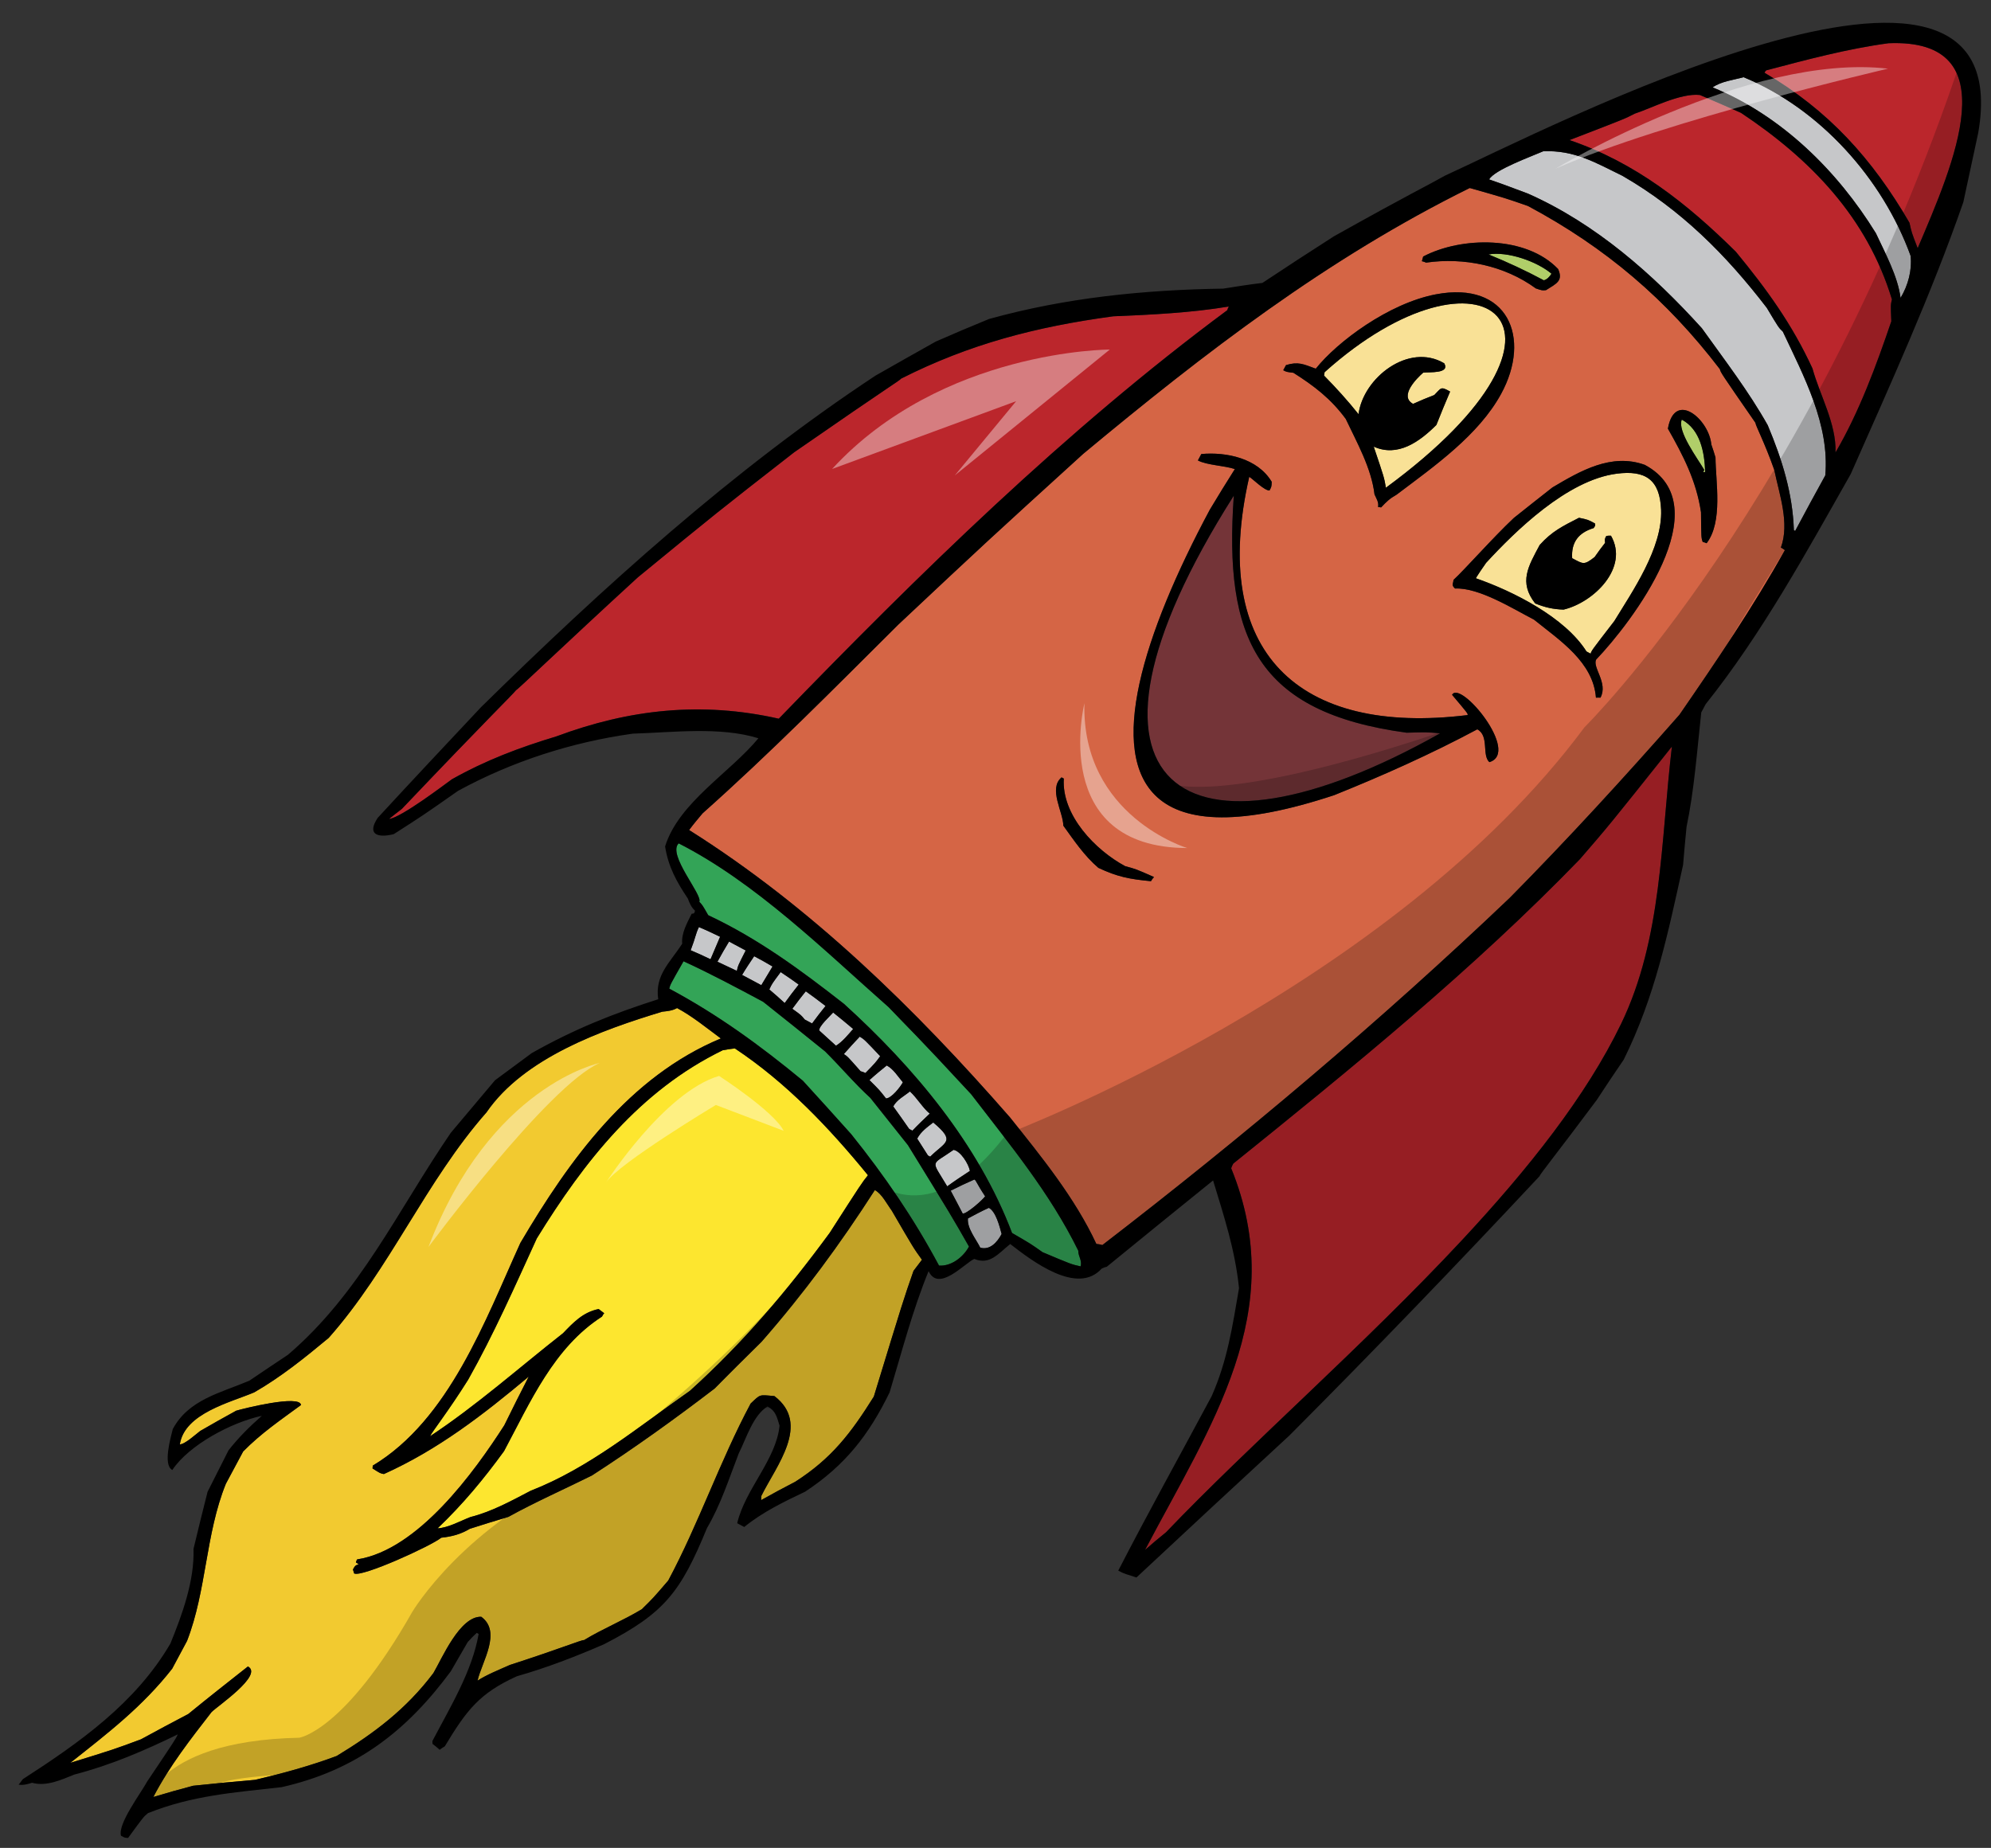
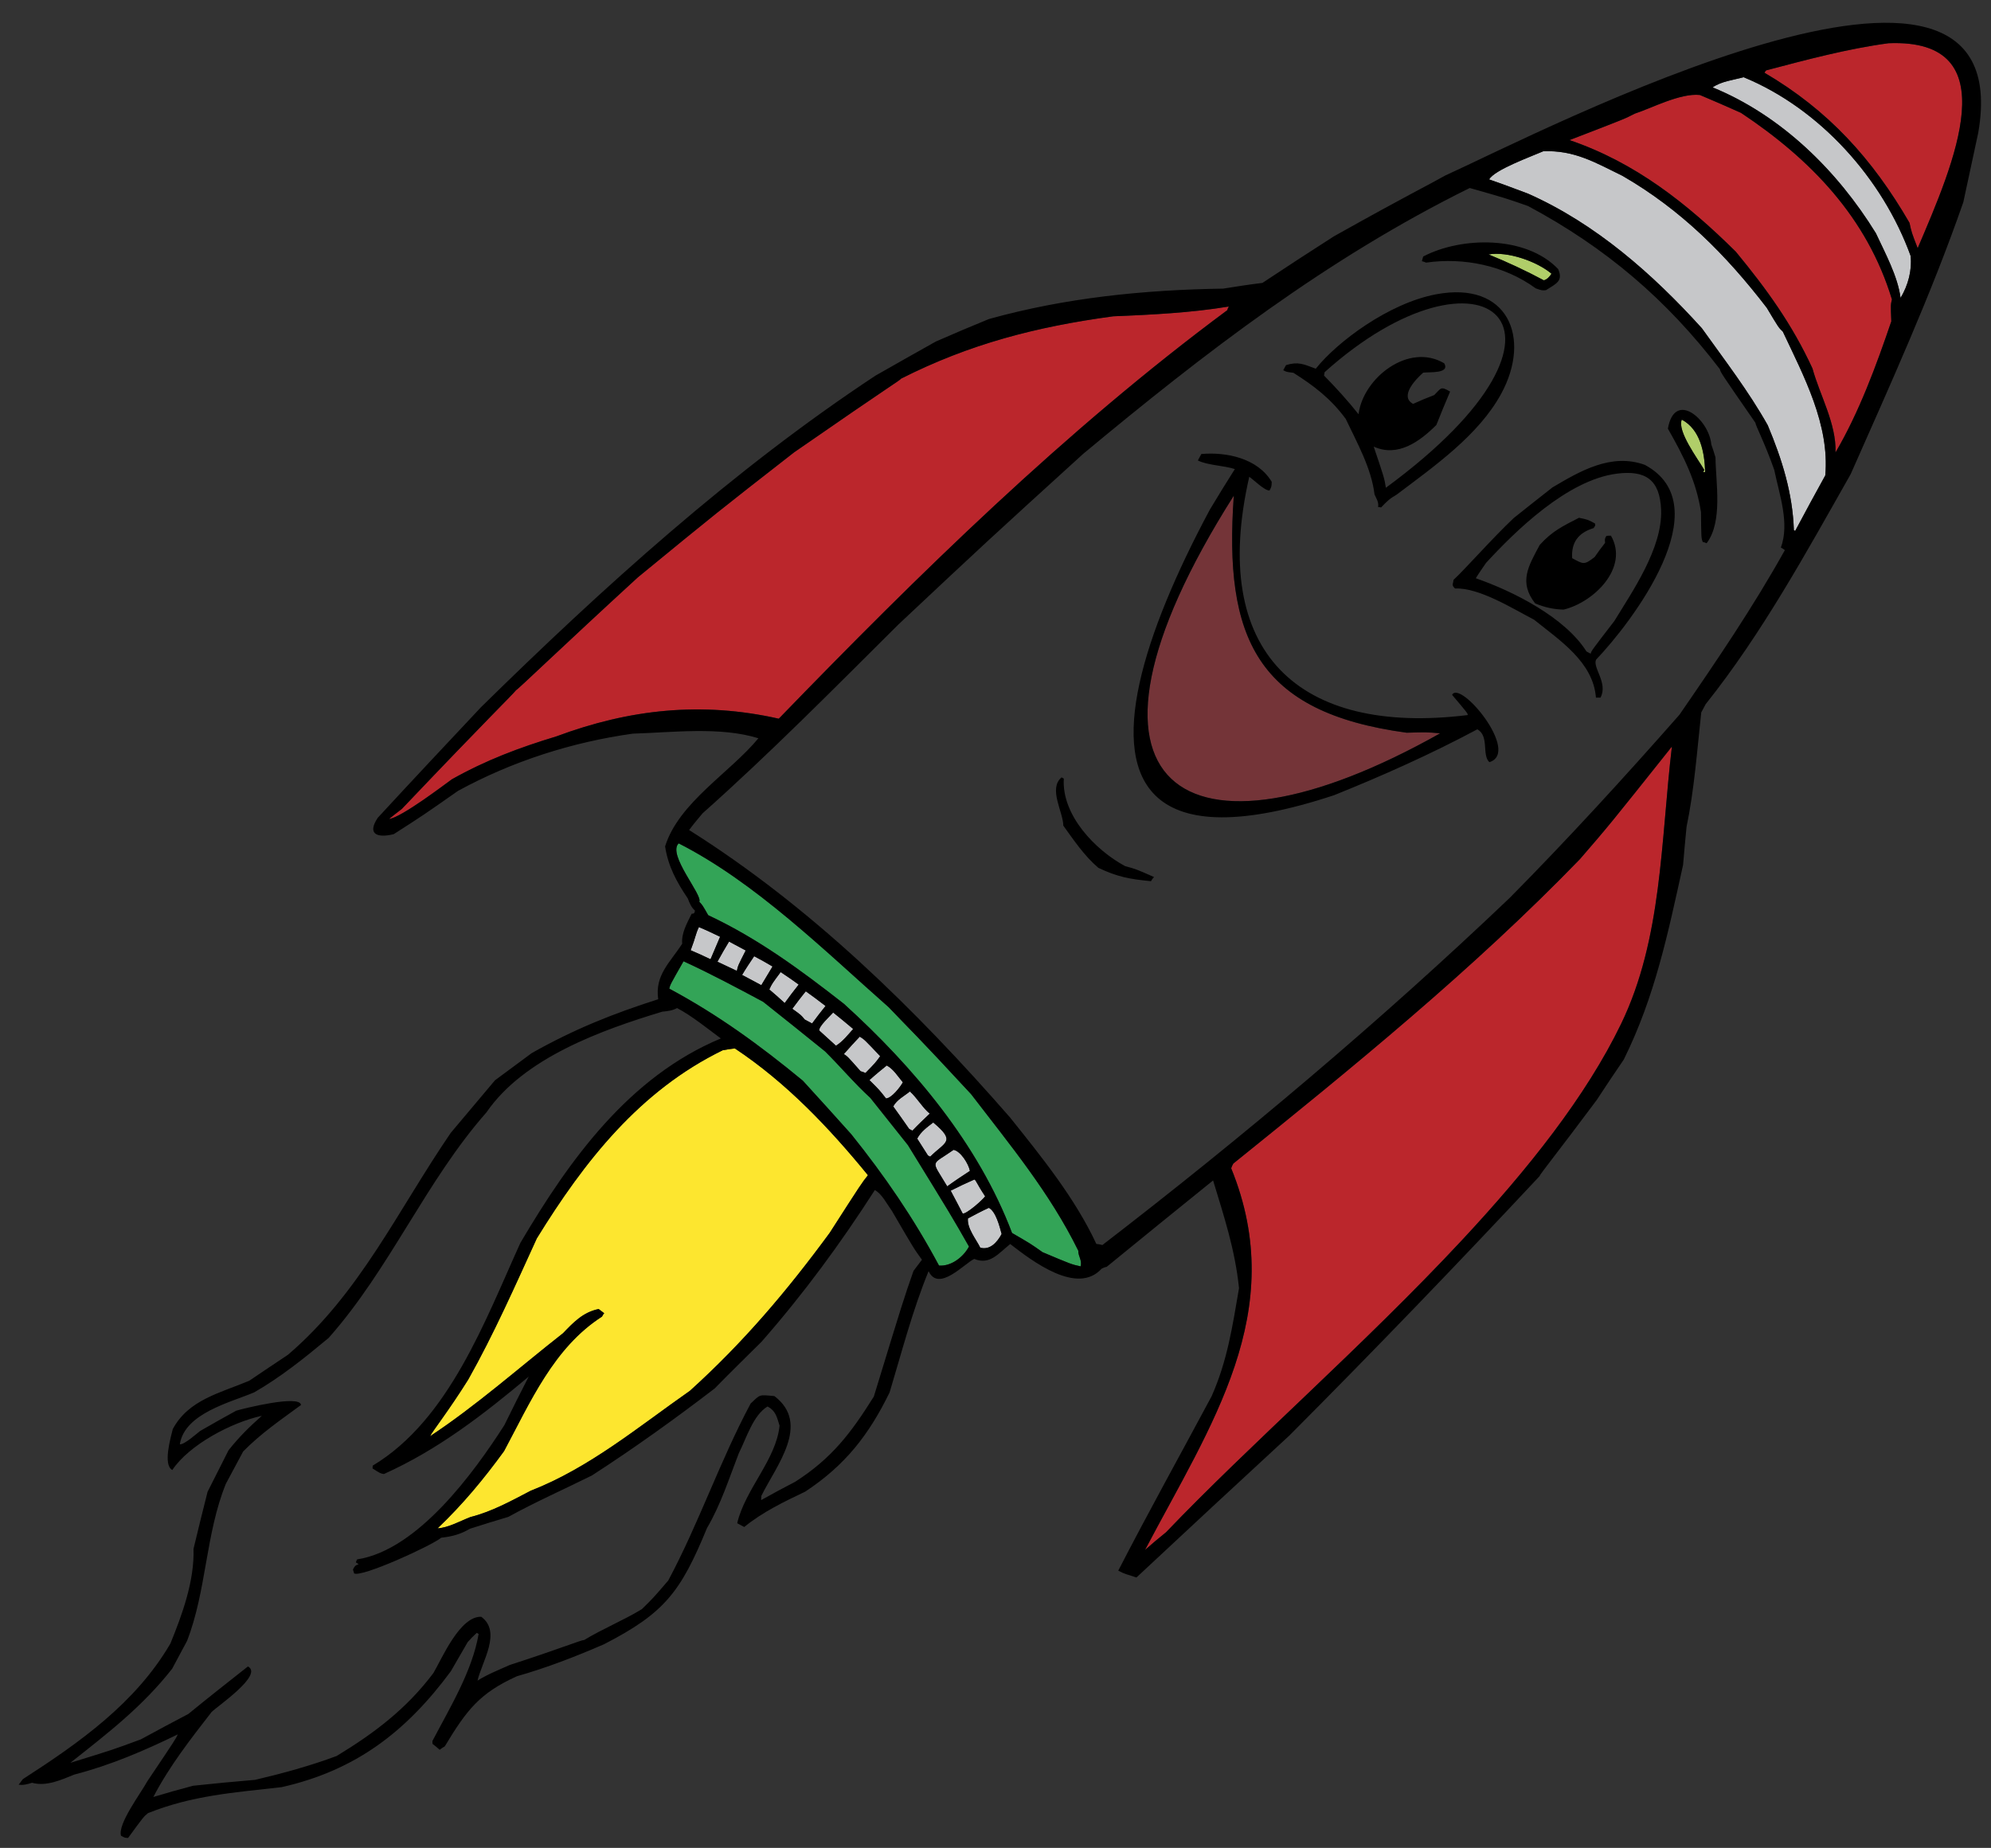
<svg xmlns="http://www.w3.org/2000/svg" version="1.1" id="Layer_1" x="0px" y="0px" width="200px" height="185.667px" viewBox="0 0 200 185.667" style="enable-background:new 0 0 200 185.667;" xml:space="preserve">
  <rect x="0" y="0" width="200" height="185.667" fill="#333333" stroke="none" />
-   <path id="color9" style="fill:#F2CA30;" d="M91.766,127.689c-1.009,2.892-1.009,2.892-3.988,12.634  c-2.307,3.69-4.237,6.215-7.893,8.559c-1.141,0.59-2.3,1.211-3.428,1.848c0.005-0.163,0.011-0.324,0.028-0.439  c1.505-3.042,4.981-7.221,1.307-10.016c-1.577-0.143-1.381-0.201-2.387,0.748c-3.081,5.759-5.198,12.029-8.278,17.784  c-1.533,1.786-1.533,1.786-2.656,2.881c-1.845,1.125-3.955,1.979-5.798,3.103c-0.276-0.023-2.161,0.786-7.462,2.501  c-1.09,0.491-2.294,0.964-3.242,1.576c0.444-1.915,2.454-4.893,0.375-6.419c-2.153-0.076-3.954,4.212-4.808,5.658  c-2.71,3.596-5.911,6.02-9.713,8.328c-2.684,1.001-5.4,1.743-8.191,2.399c-2.077,0.172-4.171,0.374-6.234,0.594  c-1.348,0.354-2.662,0.727-3.994,1.129c1.618-3.104,3.718-5.788,5.85-8.535c0.622-0.618,5.227-3.737,3.651-4.581  c-2.003,1.576-4.002,3.15-5.99,4.777c-1.605,0.836-3.179,1.689-4.754,2.544c-2.736,1.017-2.736,1.017-7.099,2.364  c3.806-3.01,7.239-5.641,10.233-9.458l1.497-2.795c1.966-5.067,1.846-10.718,3.896-15.784l1.739-3.248  c1.812-1.844,3.758-3.159,5.81-4.668c-0.085-1.081-5.869,0.375-6.511,0.57c-1.228,0.666-2.421,1.351-3.615,2.036  c-0.417,0.314-1.554,1.359-2.045,1.345c0.48-3.134,5.109-4.214,7.473-5.225c2.684-1.541,5.088-3.481,7.478-5.469  c6.164-6.961,9.737-15.721,15.854-22.664c3.758-5.479,11.587-8.277,17.659-10.116c0.523-0.05,1.045-0.102,1.479-0.366  c1.544,0.826,2.981,2.007,4.402,3.058c-9.21,3.839-15.203,12.173-20.133,20.539c-3.511,7.718-7.15,17.767-14.835,22.383  c-0.003,0.082-0.003,0.163-0.023,0.276c0.77,0.496,0.77,0.496,1.144,0.569c5.452-2.458,9.971-5.955,14.549-9.792  c-0.828,1.623-1.657,3.25-2.453,4.892c-2.985,4.648-8.655,12.534-14.783,13.475c-0.053,0.097-0.104,0.194-0.123,0.307  c0.096,0.052,0.192,0.104,0.273,0.188c-0.347,0.104-0.381,0.169-0.57,0.521c0.03,0.1,0.074,0.248,0.121,0.395  c0.771,0.412,7.778-2.786,8.747-3.591c1.096-0.117,1.967-0.355,2.881-0.899c1.302-0.42,2.584-0.81,3.867-1.197  c2.7-1.492,5.625-2.781,8.39-4.156c4.236-2.738,8.331-5.677,12.334-8.745c1.543-1.574,3.121-3.128,4.697-4.684  c4.246-4.844,7.91-9.832,11.39-15.249c0.706,0.378,1.2,1.387,1.702,2.071c2.197,3.78,2.197,3.78,3.03,4.93  C92.342,126.922,92.053,127.306,91.766,127.689z" />
  <path id="color8" style="fill:#FDE62F;" d="M43.956,153.561c2.531-2.409,4.642-4.959,6.678-7.76c2.633-4.92,4.988-10.4,9.838-13.514  c0.068-0.129,0.138-0.258,0.222-0.337c-0.207-0.15-0.383-0.288-0.559-0.423c-1.575,0.316-2.552,1.364-3.577,2.428  c-4.419,3.467-8.688,7.266-13.356,10.351c0.21-0.467,1.83-2.496,3.829-5.687c2.577-4.576,4.7-9.397,6.889-14.184  c4.769-7.748,10.348-14.854,18.687-18.914c0.411-0.07,0.819-0.141,1.212-0.178c5.158,3.423,9.471,7.965,13.369,12.739  c-0.625,0.78-0.625,0.78-3.848,5.798c-4.274,5.821-8.66,11.003-14.034,15.862c-5.157,3.608-10.103,7.747-16.008,10.048  c-1.954,1.02-3.892,2.095-6.044,2.638C46.264,152.81,45.018,153.509,43.956,153.561z" />
  <path id="color7" style="fill:#33A457;" d="M91.202,115.061c4.403,7.154,4.403,7.154,6.131,10.188  c-0.586,1.094-1.819,2.006-3.007,1.909c-2.543-4.755-5.446-8.996-8.82-13.202c-1.628-1.825-3.244-3.6-4.859-5.374  c-4.275-3.529-8.529-6.631-13.418-9.247c0.094-0.405,0.094-0.405,1.433-2.751c2.69,1.23,5.359,2.659,7.996,4.07  c2.059,1.642,4.151,3.298,6.226,4.989c1.54,1.526,2.979,3.245,4.537,4.661C88.681,111.89,89.941,113.476,91.202,115.061z   M108.318,125.669c-2.871-5.838-6.85-10.616-10.772-15.734c-5.606-6.063-6.103-6.452-8.274-8.732  c-6.434-5.675-13.357-12.526-21.095-16.462c-1.174,1.113,2.432,5.192,2.071,5.867c0.318,0.337,0.318,0.337,0.895,1.348  c5.025,2.359,9.294,5.513,13.638,8.912c7.017,6.363,13.51,14.098,16.884,23.02c1.862,1.08,1.862,1.08,3.064,1.929  c2.901,1.224,2.901,1.224,3.827,1.427C108.718,126.626,108.304,126.24,108.318,125.669z" />
-   <path id="color6" style="fill:#D56545;" d="M168.703,71.82c3.707-5.38,7.417-10.841,10.593-16.544  c-0.145-0.12-0.27-0.188-0.401-0.258c0.901-2.454-0.158-5.337-0.665-7.802c-0.966-2.75-1.897-4.49-1.892-4.734  c-3.496-5.057-3.496-5.057-3.569-5.385c-5.354-7.003-11.46-12.214-19.273-16.396c-2.23-0.781-2.23-0.781-5.856-1.811  c-14.344,7.091-26.598,16.541-38.826,26.709c-9.676,8.803-9.676,8.803-18.573,17.156c-6.46,6.428-12.873,12.926-19.665,18.968  c-0.457,0.543-0.914,1.085-1.352,1.676c12.251,7.718,22.751,18.011,32.239,28.88c3.17,3.971,6.516,8.078,8.669,12.707  c0.197,0.021,0.392,0.046,0.602,0.115c14.141-10.883,28.008-22.572,40.932-34.893C157.521,84.285,163.21,78.062,168.703,71.82z   M156.519,27.034c0.522,1.189-0.155,1.449-1.22,2.12c-0.391,0.038-0.391,0.038-1.021-0.174c-3.152-2.309-7.257-3.14-11.023-2.592  c-0.13-0.069-0.274-0.105-0.422-0.143c0.056-0.178,0.091-0.324,0.127-0.469C146.819,23.746,153.315,23.663,156.519,27.034z   M129.181,36.684c1.233-0.374,1.75-0.098,2.991,0.36c2.166-2.714,7.322-6.566,12.061-7.47c7.256-1.383,9.629,4.364,6.561,9.994  c-2.267,4.157-6.689,7.257-10.506,10.135c-0.711,0.405-0.98,0.674-1.552,1.279c-0.112-0.02-0.226-0.038-0.307-0.041  c0.094-0.487-0.174-0.838-0.357-1.268c-0.317-2.651-1.766-5.205-2.891-7.586c-1.51-2.048-3.188-3.319-5.256-4.632  c-0.698-0.084-0.698-0.084-1.021-0.258L129.181,36.684L129.181,36.684z M115.617,88.539c-2.166-0.208-3.367-0.437-5.283-1.34  c-1.418-1.214-2.454-2.76-3.521-4.241c-0.012-1.372-1.528-3.714-0.177-4.851l0.226,0.121c-0.232,3.681,3.178,7.201,6.168,8.802  c1.084,0.292,1.084,0.292,2.892,1.091C115.819,88.235,115.703,88.377,115.617,88.539z M149.61,76.576  c-0.78-0.709,0.01-2.643-1.213-3.297c-4.638,2.481-9.528,4.664-14.38,6.616c-9.318,3.082-14.905,2.78-17.758,0.216  c-5.082-4.571-1.459-16.328,5.273-28.905c0.82-1.38,1.675-2.746,2.51-4.076c-1.051-0.355-2.812-0.387-3.711-0.869l0.343-0.643  c2.519-0.224,5.651,0.418,7.071,2.791c-0.015,0.488-0.015,0.488-0.221,0.875c-0.509,0.018-1.635-1.123-2.035-1.378  c-4.035,17.652,4.953,26.027,21.933,23.942c0.039-0.144,0.039-0.144-1.558-2.034C146.691,68.27,152.77,75.62,149.61,76.576z   M160.315,70.101c-0.276-3.582-3.625-5.747-6.225-7.841c-2.111-1.088-5.51-3.238-7.929-3.126c-0.38-0.369-0.199-0.397-0.154-0.868  c1.139-1.046,3.986-4.278,6.064-6.226c1.301-1.042,2.587-2.05,3.87-3.06c2.787-1.653,5.923-3.489,9.282-2.271  c7.679,4.109-1.369,15.886-4.883,19.56c-0.413,0.772,1.224,2.351,0.431,3.831C160.611,70.093,160.447,70.088,160.315,70.101z   M167.544,43.069c0.68-3.897,4.14-0.93,4.362,1.59c0.152,0.412,0.285,0.856,0.419,1.301c0.015,2.448,0.769,6.45-0.892,8.624  c-0.128-0.069-0.272-0.106-0.388-0.126c-0.151-0.411-0.151-0.411-0.176-2.99C170.399,48.321,169.099,45.805,167.544,43.069z" />
  <path id="color5" style="fill:#743438;" d="M141.307,73.62c1.977-0.06,1.977-0.06,3.358,0.06  c-25.727,14.489-39.423,5.61-20.727-23.875C122.927,64.1,126.219,71.581,141.307,73.62z" />
-   <path id="color4" style="fill:#F9E196;" d="M166.862,51.23c-0.118-3.036-1.562-4.008-4.45-3.638  c-4.998,0.639-10.227,5.807-13.127,8.956c-0.357,0.51-0.713,1.022-1.037,1.552c3.765,1.311,8.945,3.919,11.119,7.358l0.418,0.224  c0.071-0.292,0.071-0.292,2.376-3.279C163.952,59.465,167.01,55.074,166.862,51.23z M157.068,61.25  c-1.06-0.029-1.902-0.231-2.854-0.618c-1.673-2.136-0.699-3.724,0.454-5.879c1.23-1.369,2.288-1.877,3.945-2.728  c0.891,0.186,0.891,0.186,1.6,0.566c0.058,0.198,0.058,0.198-0.131,0.47c-1.53,0.463-2.259,1.438-2.155,3.024  c1.125,0.602,1.189,0.719,2.257-0.116c0.338-0.482,0.679-0.961,1.05-1.424c-0.038-0.393-0.038-0.393,0.117-0.683  c0.146-0.044,0.311-0.04,0.475-0.036C163.663,57.043,160.107,60.518,157.068,61.25z M132.999,37.736  c0.023-0.111,0.04-0.227,0.061-0.34c15.765-14.15,28.383-4.713,6.155,11.61c-0.166-1.001-0.166-1.001-1.223-4.131  c2.436,1.095,4.616-0.509,6.294-2.175c0.438-1.13,0.911-2.243,1.38-3.356c-0.977-0.565-0.885-0.351-1.591,0.347  c-0.723,0.275-1.417,0.566-2.127,0.889c-1.448-0.775,0.398-2.599,1.017-3.137c0.62-0.083,2.705,0.124,2.113-0.938  c-3.579-2.123-8.151,1.471-8.61,5.113C135.379,40.25,134.209,38.961,132.999,37.736z" />
  <path id="color3" style="fill:#B0CE69;" d="M171.288,47.43c-0.078-0.001-0.161-0.003-0.211,0.011l0.12-0.225  c-0.671-1.146-2.746-3.91-2.258-5.055C170.805,43.161,171.23,45.456,171.288,47.43z M155.852,27.502  c-1.45-1.23-4.407-2.276-6.326-1.938c1.901,0.771,3.755,1.637,5.558,2.602C155.428,28.063,155.65,27.808,155.852,27.502z" />
  <path id="color2" style="fill:#C6C7C9;" d="M83.976,105.071c-0.557-0.507-1.116-1.012-1.672-1.519  c-0.119-0.394,1.152-1.533,1.388-1.819c0.67,0.523,1.324,1.082,2.01,1.654C85.182,103.975,84.656,104.648,83.976,105.071z   M90.692,108.747c-0.505-0.602-0.941-1.33-1.619-1.692c-0.582,0.474-1.165,0.947-1.736,1.471c1,0.99,1,0.99,1.663,1.84  C89.538,110.363,90.434,109.229,90.692,108.747z M88.416,106.123c-1.584-1.676-1.584-1.676-2.051-1.965  c-0.555,0.57-1.075,1.161-1.6,1.751c0.371,0.238,0.371,0.238,1.683,1.726c0.146,0.038,0.324,0.091,0.485,0.177  C87.94,106.779,87.94,106.779,88.416,106.123z M82.926,101.075c-0.67-0.523-1.326-1-1.982-1.475  c-0.472,0.571-0.914,1.165-1.354,1.757c0.894,0.645,0.894,0.645,1.243,1.077l0.74,0.396  C82.014,102.241,82.455,101.649,82.926,101.075z M73.235,94.605c-0.393,0.658-0.786,1.315-1.166,2.025  c0.628,0.295,1.288,0.604,1.948,0.918c0.112-0.519,0.112-0.519,0.889-2.048L73.235,94.605z M93.396,111.891  c-0.67-0.524-1.294-1.603-1.994-2.227c-0.583,0.475-1.312,0.828-1.674,1.504c0.519,0.731,1.067,1.48,1.602,2.264l0.323,0.172  C92.224,113.002,92.811,112.446,93.396,111.891z M71.374,96.382c0.331-0.776,0.647-1.519,0.962-2.261  c-0.726-0.346-1.417-0.676-2.128-0.973c-0.363,0.758-0.302,0.955-0.83,2.327C70.054,95.756,70.714,96.068,71.374,96.382z   M80.231,98.928c-0.592-0.441-1.202-0.85-1.81-1.257c-0.881,1.183-0.881,1.183-1.142,1.748c0.509,0.435,1.019,0.873,1.544,1.363  C79.282,100.159,79.742,99.533,80.231,98.928z M75.757,96.078c-0.41,0.609-0.819,1.219-1.213,1.878l1.929,1.032  c0.377-0.627,0.753-1.253,1.129-1.878C76.978,96.732,76.368,96.405,75.757,96.078z M98.958,120.203  c-0.894-1.345-0.888-1.589-1.08-1.692c-0.809,0.353-1.587,0.723-2.38,1.126c0.387,0.743,0.806,1.507,1.208,2.301  C97.1,121.979,98.653,120.62,98.958,120.203z M188.438,23.434c0.921,1.982,2.196,4.319,2.479,6.498  c0.77-1.285,1.154-2.775,1.012-4.215c-2.802-7.747-9.115-14.809-16.779-17.959c-1.02,0.281-2.246,0.411-3.112,1.023  C178.926,11.599,184.565,17.14,188.438,23.434z M170.956,32.981c2.295,3.213,4.688,6.314,6.617,9.746  c1.454,3.467,2.502,6.841,2.626,10.548l0.129,0.069c0.998-1.863,1.996-3.73,3.025-5.578c0.451-5.096-2.154-9.965-4.266-14.446  c-0.412-0.387-0.412-0.387-1.613-2.393c-4.096-5.337-8.619-9.867-14.496-13.262c-2.787-1.366-4.825-2.582-7.943-2.472  c-1.189,0.522-4.932,1.87-5.448,2.836c1.294,0.443,2.601,0.936,3.909,1.429C160.283,22.469,166.019,27.527,170.956,32.981z   M93.746,112.782c-0.632,0.488-1.232,0.912-1.611,1.619l1.079,1.694l0.225,0.12C94.951,114.709,96.059,114.722,93.746,112.782z   M95.791,115.531c-2.329,1.647-2.293,0.882-0.641,3.669c0.75-0.549,1.516-1.052,2.28-1.552  C97.303,116.96,96.505,115.664,95.791,115.531z M99.334,121.358c-0.709,0.322-1.405,0.693-2.101,1.064  c-0.108,0.979,0.823,2.096,1.239,2.94c0.973,0.271,1.697-0.54,2.146-1.376C100.408,123.214,100.04,121.737,99.334,121.358z" />
  <path id="color1" style="fill:#BB262C;" d="M191.813,22.384c-3.722-6.418-8.141-11.307-14.564-15.074  c0.053-0.098,0.105-0.194,0.17-0.241c4.044-1.063,8.155-2.172,12.297-2.726c12.093-0.487,6.527,12.126,2.919,20.592  C192.028,23.368,192.028,23.368,191.813,22.384z M174.369,25.292c3.11,3.775,5.654,7.289,7.7,11.735  c0.728,2.664,2.409,5.549,2.313,8.434c2.382-4.062,4.094-8.73,5.605-13.175c-0.069-1.65-0.069-1.65,0.061-2.201  c-2.497-8.244-8.178-14.099-15.161-18.746c-1.369-0.608-2.74-1.219-4.128-1.795c-1.952-0.218-4.95,1.363-6.544,1.875  c-0.98,0.51-0.98,0.51-6.552,2.657C164.273,16.331,169.447,20.423,174.369,25.292z M123.28,31.167  c0.036-0.146,0.105-0.274,0.158-0.371c-3.771,0.631-7.808,0.827-11.611,0.984c-7.716,1.042-14.437,2.781-21.307,6.261  c-0.286,0.301-0.613,0.374-10.743,7.402c-7.741,6.037-7.741,6.037-15.706,12.568c-7.468,6.844-12.096,11.316-12.227,11.329  c-0.389,0.495-2.667,2.667-11.476,11.936c-0.417,0.314-0.852,0.66-1.286,1.009c1.226-0.131,5.713-3.564,6.311-3.987  c3.432-1.927,6.745-3.173,10.499-4.311c7.337-2.732,14.586-3.526,22.338-1.776C92.29,57.687,107.018,43.231,123.28,31.167z   M167.945,75.013c-6.306,7.918-6.306,7.918-9.239,11.311c-10.733,11.09-22.823,20.92-34.819,30.589  c-0.069,0.129-0.155,0.291-0.212,0.468c5.884,14.438-2.06,25.797-8.652,38.349c0.702-0.615,1.388-1.202,2.104-1.77  c8.399-8.794,19.94-18.846,29.74-29.364c6.628-7.113,12.462-14.445,15.986-21.744C166.971,94.313,166.821,84.547,167.945,75.013z" />
  <path id="outline" d="M163.107,106.468c3.146-6.342,4.449-12.718,5.961-19.561c0.117-1.305,0.217-2.574,0.349-3.828  c0.772-3.681,1.063-7.705,1.477-11.495l0.447-0.835c5.666-7.104,10.083-15.206,14.563-23.108c3.951-8.93,8.105-18.084,11.316-27.327  c0.504-2.337,1.011-4.672,1.499-6.975c4.385-25.203-44.039-0.011-53.559,4.305c-1.724,0.981-3.425,1.765-11.168,6.102  c-2.393,1.532-4.8,3.098-7.179,4.68c-1.326,0.158-2.637,0.367-3.948,0.574c-7.966,0.122-15.836,0.916-23.515,3.051  c-1.8,0.735-3.567,1.484-5.35,2.268c-2.006,1.119-4.027,2.271-6.051,3.421c-14.327,9.458-27.417,21.316-39.628,33.314  c-3.466,3.689-6.929,7.377-10.377,11.118c-1.055,1.584-0.154,2.066,1.601,1.644c2.958-1.895,2.958-1.895,6.47-4.356  c5.435-2.967,11.427-4.891,17.552-5.746c3.953-0.117,8.753-0.735,12.617,0.463c-2.836,3.447-8.013,6.468-9.373,10.869  c0.317,2.032,1.158,3.557,2.286,5.237c0.167,0.46,0.351,0.89,0.716,1.21c-0.038,0.229-0.089,0.324-0.334,0.317  c-0.452,0.919-1.05,1.96-0.949,3.009c-1.229,1.906-2.765,3.154-2.409,5.579c-4.642,1.486-8.438,3.011-12.696,5.406  c-1.234,0.914-2.466,1.824-3.699,2.737c-1.47,1.736-2.953,3.509-4.441,5.278c-5.323,7.781-9.126,16.128-16.364,22.308  c-1.281,0.845-2.576,1.725-3.875,2.601c-2.937,1.241-6.106,1.903-7.689,4.861c-0.203,0.843-1.013,3.595-0.048,4.111  c1.686-2.53,5.958-4.794,8.994-5.444c-1.255,1.107-2.312,2.154-3.345,3.464c-0.688,1.368-1.397,2.769-2.105,4.168  c-0.477,1.896-0.953,3.792-1.413,5.735c0.106,3.201-1.131,6.594-2.322,9.516c-3.479,5.955-9.07,9.913-14.818,13.62  c-0.135,0.177-0.273,0.353-0.426,0.56c0.504,0.063,0.851-0.042,1.344-0.193c1.442,0.399,2.93-0.293,4.249-0.825  c3.648-0.944,7.033-2.4,10.391-4.036c-0.208,0.467-0.208,0.467-3.068,4.727c-0.621,1.16-2.989,4.274-2.632,5.459  c0.387,0.208,0.387,0.208,0.713,0.216c1.541-2.111,1.541-2.111,1.993-2.489c4.471-1.785,8.591-2.063,13.437-2.613  c7.438-1.687,12.488-5.561,16.983-11.637c0.566-0.98,1.131-1.958,1.699-2.938c0.302-0.335,0.587-0.637,0.905-0.923l0.193,0.105  c-0.643,3.751-2.9,7.427-4.641,10.755c-0.002,0.081-0.004,0.162,0.009,0.291c0.24,0.171,0.463,0.375,0.718,0.594  c0.15-0.128,0.333-0.235,0.514-0.346c2.188-3.629,3.477-5.337,7.244-7.043c2.979-0.848,5.898-1.975,8.757-3.218  c6.105-3.142,7.699-5.269,10.339-11.674c1.388-2.359,2.212-4.98,3.195-7.515c0.745-1.464,1.429-3.826,2.889-4.699  c0.804,0.431,0.934,1.037,1.203,1.928c-0.339,3.418-3.455,6.382-4.254,9.803l0.707,0.379c1.838-1.498,3.954-2.518,6.122-3.551  c4.021-2.648,6.407-5.715,8.483-9.98c1.224-4.061,2.3-8.242,3.913-12.177c1.002,2.149,3.594-0.767,4.584-1.227  c1.568,0.63,2.382-0.505,3.617-1.498c2.219,1.724,6.741,5.18,9.182,2.475c0.166-0.076,0.331-0.155,0.512-0.185  c3.54-2.902,7.112-5.787,10.684-8.677c1.091,3.604,2.205,6.934,2.605,10.824c-0.664,3.866-1.168,7.28-2.752,10.856  c-3.115,5.821-6.36,11.655-9.38,17.526c0.74,0.397,0.921,0.366,1.827,0.688c5.126-4.786,10.233-9.537,15.374-14.275  c8.495-8.525,16.878-17.234,25.102-26.029c0.123-0.308,1.795-2.351,5.762-7.673C161.303,109.142,162.189,107.795,163.107,106.468z   M177.419,7.069c4.044-1.063,8.155-2.172,12.297-2.726c12.093-0.487,6.527,12.126,2.919,20.592  c-0.608-1.568-0.608-1.568-0.824-2.552c-3.722-6.418-8.14-11.307-14.563-15.074C177.301,7.213,177.352,7.117,177.419,7.069z   M175.148,7.757c7.664,3.15,13.978,10.212,16.779,17.959c0.143,1.44-0.242,2.93-1.012,4.215c-0.282-2.179-1.558-4.516-2.479-6.498  c-3.873-6.292-9.512-11.835-16.401-14.653C172.902,8.168,174.131,8.038,175.148,7.757z M164.214,11.42  c1.595-0.513,4.592-2.093,6.544-1.875c1.389,0.577,2.759,1.187,4.129,1.796c6.982,4.646,12.663,10.501,15.16,18.745  c-0.13,0.551-0.13,0.551-0.062,2.2c-1.512,4.445-3.224,9.111-5.605,13.175c0.098-2.885-1.585-5.77-2.311-8.435  c-2.047-4.446-4.591-7.959-7.701-11.735c-4.922-4.868-10.097-8.959-16.706-11.215C163.235,11.93,163.235,11.93,164.214,11.42z   M155.036,15.194c3.12-0.11,5.157,1.107,7.944,2.472c5.877,3.394,10.401,7.926,14.496,13.262c1.199,2.006,1.199,2.006,1.613,2.393  c2.111,4.481,4.716,9.35,4.266,14.446c-1.029,1.848-2.027,3.714-3.025,5.578l-0.131-0.07c-0.125-3.708-1.173-7.081-2.626-10.548  c-1.929-3.431-4.321-6.533-6.616-9.746c-4.937-5.456-10.672-10.512-17.458-13.523c-1.309-0.492-2.614-0.985-3.909-1.429  C150.105,17.065,153.85,15.716,155.036,15.194z M55.892,73.988c-3.752,1.137-7.067,2.383-10.498,4.311  c-0.598,0.424-5.084,3.857-6.311,3.987c0.433-0.348,0.868-0.694,1.285-1.009c8.809-9.268,11.086-11.44,11.476-11.936  c0.132-0.013,4.759-4.485,12.227-11.328c7.964-6.533,7.964-6.533,15.706-12.568c10.13-7.028,10.457-7.102,10.743-7.402  c6.87-3.48,13.591-5.219,21.307-6.261c3.805-0.156,7.84-0.353,11.611-0.984c-0.053,0.097-0.121,0.226-0.158,0.371  C107.018,43.231,92.29,57.688,78.23,72.212C70.479,70.46,63.23,71.254,55.892,73.988z M87.778,140.321  c-2.308,3.689-4.238,6.215-7.895,8.56c-1.141,0.589-2.3,1.21-3.428,1.847c0.005-0.163,0.012-0.324,0.029-0.439  c1.504-3.042,4.98-7.221,1.306-10.016c-1.577-0.142-1.38-0.201-2.386,0.749c-3.082,5.759-5.198,12.028-8.278,17.784  c-1.534,1.785-1.534,1.785-2.657,2.88c-1.844,1.125-3.954,1.979-5.797,3.102c-0.277-0.023-2.162,0.786-7.463,2.502  c-1.089,0.49-2.294,0.963-3.241,1.575c0.444-1.914,2.453-4.892,0.375-6.419c-2.153-0.075-3.954,4.213-4.808,5.658  c-2.71,3.596-5.911,6.02-9.713,8.329c-2.685,1.001-5.401,1.742-8.191,2.398c-2.077,0.172-4.171,0.374-6.234,0.594  c-1.347,0.355-2.663,0.727-3.994,1.129c1.618-3.104,3.718-5.788,5.85-8.535c0.622-0.618,5.228-3.737,3.652-4.581  c-2.003,1.576-4.002,3.152-5.99,4.777c-1.606,0.836-3.179,1.689-4.755,2.544c-2.736,1.017-2.736,1.017-7.098,2.364  c3.805-3.009,7.238-5.641,10.233-9.458l1.495-2.794c1.967-5.067,1.847-10.718,3.897-15.784l1.739-3.248  c1.812-1.843,3.758-3.159,5.809-4.668c-0.085-1.081-5.869,0.376-6.511,0.571c-1.228,0.665-2.42,1.35-3.614,2.035  c-0.417,0.314-1.555,1.359-2.046,1.345c0.48-3.134,5.11-4.214,7.474-5.224c2.684-1.541,5.088-3.482,7.478-5.47  c6.165-6.96,9.737-15.721,15.853-22.664c3.758-5.479,11.587-8.277,17.659-10.115c0.522-0.051,1.045-0.103,1.479-0.367  c1.545,0.826,2.98,2.007,4.402,3.058c-9.21,3.84-15.202,12.173-20.135,20.539c-3.51,7.718-7.149,17.768-14.834,22.383  c-0.004,0.083-0.003,0.163-0.022,0.277c0.77,0.495,0.77,0.495,1.143,0.568c5.452-2.457,9.971-5.955,14.549-9.792  c-0.828,1.624-1.657,3.25-2.454,4.892c-2.985,4.648-8.654,12.534-14.783,13.476c-0.052,0.097-0.104,0.193-0.123,0.307  c0.097,0.052,0.193,0.103,0.273,0.187c-0.347,0.105-0.381,0.169-0.57,0.521c0.031,0.101,0.075,0.248,0.121,0.395  c0.771,0.413,7.778-2.785,8.747-3.589c1.096-0.117,1.967-0.356,2.88-0.9c1.302-0.42,2.585-0.809,3.868-1.196  c2.7-1.492,5.624-2.782,8.389-4.157c4.236-2.737,8.331-5.677,12.335-8.745c1.543-1.574,3.122-3.128,4.697-4.683  c4.246-4.845,7.91-9.832,11.39-15.25c0.706,0.378,1.2,1.388,1.702,2.072c2.197,3.78,2.197,3.78,3.029,4.929  c-0.271,0.353-0.56,0.736-0.847,1.119C90.757,130.581,90.757,130.581,87.778,140.321z M60.472,132.287  c0.069-0.129,0.139-0.258,0.223-0.337c-0.208-0.151-0.384-0.289-0.559-0.423c-1.576,0.316-2.551,1.364-3.577,2.429  c-4.419,3.465-8.688,7.265-13.357,10.35c0.21-0.467,1.83-2.496,3.829-5.687c2.576-4.576,4.7-9.397,6.888-14.183  c4.77-7.75,10.349-14.854,18.688-18.915c0.411-0.071,0.819-0.142,1.211-0.179c5.159,3.423,9.472,7.965,13.37,12.74  c-0.625,0.78-0.625,0.78-3.848,5.798c-4.275,5.82-8.66,11.003-14.035,15.862c-5.157,3.608-10.102,7.747-16.008,10.048  c-1.953,1.021-3.892,2.094-6.045,2.638c-0.988,0.381-2.232,1.081-3.295,1.133c2.531-2.41,4.642-4.961,6.678-7.761  C53.266,140.881,55.622,135.399,60.472,132.287z M94.327,127.159c-2.543-4.755-5.446-8.995-8.821-13.201  c-1.627-1.825-3.244-3.601-4.858-5.374c-4.275-3.529-8.53-6.631-13.417-9.248c0.093-0.404,0.093-0.404,1.432-2.751  c2.691,1.231,5.359,2.66,7.997,4.071c2.059,1.642,4.151,3.298,6.225,4.987c1.541,1.528,2.979,3.247,4.537,4.663  c1.263,1.585,2.521,3.171,3.784,4.755c4.403,7.155,4.403,7.155,6.131,10.19C96.747,126.343,95.515,127.256,94.327,127.159z   M70.206,93.151c0.712,0.295,1.403,0.626,2.129,0.973c-0.314,0.741-0.631,1.483-0.961,2.26c-0.66-0.315-1.321-0.626-1.996-0.905  C69.906,94.106,69.846,93.909,70.206,93.151z M72.07,96.629c0.379-0.71,0.771-1.367,1.165-2.025l1.673,0.895  c-0.778,1.528-0.778,1.528-0.889,2.05C73.357,97.235,72.698,96.924,72.07,96.629z M74.545,97.955  c0.392-0.658,0.803-1.269,1.213-1.878c0.611,0.327,1.222,0.654,1.846,1.032c-0.375,0.626-0.752,1.251-1.128,1.877L74.545,97.955  L74.545,97.955z M78.42,97.671c0.608,0.408,1.218,0.815,1.81,1.257c-0.49,0.604-0.949,1.229-1.407,1.853  c-0.525-0.49-1.035-0.929-1.544-1.363C77.539,98.853,77.539,98.853,78.42,97.671z M79.592,101.359  c0.44-0.592,0.882-1.186,1.354-1.757c0.656,0.475,1.313,0.951,1.982,1.475c-0.471,0.574-0.912,1.165-1.352,1.756l-0.741-0.396  C80.485,102.002,80.485,102.002,79.592,101.359z M83.692,101.733c0.67,0.523,1.324,1.082,2.01,1.654  c-0.521,0.586-1.046,1.261-1.726,1.682c-0.557-0.506-1.115-1.01-1.672-1.518C82.184,103.159,83.456,102.019,83.692,101.733z   M84.766,105.909c0.524-0.59,1.045-1.181,1.6-1.751c0.467,0.289,0.467,0.289,2.051,1.965c-0.476,0.656-0.476,0.656-1.481,1.689  c-0.162-0.087-0.339-0.14-0.486-0.177C85.137,106.147,85.137,106.147,84.766,105.909z M87.338,108.525  c0.57-0.522,1.154-0.996,1.737-1.471c0.676,0.362,1.113,1.093,1.618,1.693c-0.258,0.482-1.154,1.616-1.692,1.618  C88.338,109.516,88.338,109.516,87.338,108.525z M89.729,111.169c0.362-0.675,1.09-1.029,1.674-1.504  c0.7,0.624,1.324,1.701,1.994,2.227c-0.586,0.555-1.172,1.11-1.744,1.714l-0.322-0.173  C90.796,112.649,90.246,111.902,89.729,111.169z M92.135,114.403c0.379-0.709,0.979-1.132,1.611-1.62  c2.313,1.94,1.206,1.928-0.306,3.435l-0.225-0.119L92.135,114.403z M95.15,119.2c-1.651-2.787-1.688-2.021,0.641-3.669  c0.715,0.132,1.512,1.429,1.64,2.117C96.666,118.148,95.9,118.651,95.15,119.2z M97.88,118.51c0.192,0.103,0.187,0.347,1.08,1.691  c-0.306,0.417-1.86,1.777-2.253,1.735c-0.401-0.795-0.821-1.558-1.208-2.301C96.293,119.232,97.07,118.862,97.88,118.51z   M98.471,125.362c-0.415-0.844-1.348-1.961-1.24-2.939c0.698-0.371,1.392-0.743,2.101-1.064c0.708,0.378,1.074,1.856,1.283,2.628  C100.169,124.823,99.442,125.633,98.471,125.362z M104.725,125.813c-1.201-0.851-1.201-0.851-3.063-1.928  c-3.375-8.923-9.867-16.656-16.884-23.021c-4.344-3.398-8.613-6.552-13.637-8.911c-0.577-1.011-0.577-1.011-0.895-1.348  c0.361-0.675-3.245-4.754-2.071-5.867c7.738,3.937,14.661,10.789,21.096,16.464c2.172,2.279,2.668,2.668,8.274,8.731  c3.923,5.118,7.902,9.897,10.772,15.734c-0.015,0.571,0.399,0.958,0.234,1.572C107.627,127.037,107.627,127.037,104.725,125.813z   M110.732,125.1c-0.209-0.07-0.404-0.094-0.602-0.115c-2.153-4.628-5.499-8.736-8.669-12.707  c-9.488-10.869-19.987-21.163-32.239-28.88c0.438-0.59,0.895-1.133,1.352-1.676c6.79-6.043,13.204-12.541,19.665-18.968  c8.897-8.352,8.897-8.352,18.573-17.156c12.228-10.167,24.482-19.618,38.826-26.709c3.627,1.03,3.627,1.03,5.856,1.811  c7.814,4.183,13.921,9.393,19.273,16.396c0.073,0.329,0.073,0.329,3.569,5.385c-0.005,0.244,0.927,1.984,1.892,4.734  c0.505,2.464,1.566,5.348,0.665,7.802c0.131,0.07,0.257,0.138,0.401,0.258c-3.176,5.704-6.886,11.164-10.593,16.544  c-5.493,6.243-11.181,12.465-17.039,18.389C138.74,102.528,124.873,114.217,110.732,125.1z M146.867,124.596  c-9.801,10.52-21.341,20.57-29.74,29.364c-0.717,0.567-1.402,1.154-2.104,1.77c6.592-12.552,14.536-23.911,8.652-38.349  c0.057-0.179,0.143-0.339,0.212-0.468c11.996-9.669,24.086-19.499,34.819-30.589c2.934-3.394,2.934-3.394,9.239-11.311  c-1.124,9.534-0.974,19.298-5.092,27.839C159.329,110.151,153.495,117.483,146.867,124.596z M145.865,69.814  c1.596,1.889,1.596,1.889,1.558,2.034c-16.979,2.086-25.968-6.29-21.933-23.942c0.4,0.255,1.526,1.396,2.035,1.378  c0.206-0.387,0.206-0.387,0.221-0.875c-1.42-2.373-4.553-3.015-7.071-2.791l-0.345,0.644c0.9,0.482,2.661,0.515,3.713,0.869  c-0.838,1.33-1.69,2.694-2.512,4.075c-6.731,12.578-10.354,24.333-5.271,28.906c2.851,2.563,8.439,2.866,17.757-0.216  c4.852-1.952,9.743-4.135,14.381-6.616c1.222,0.654,0.434,2.589,1.212,3.297C152.77,75.62,146.691,68.27,145.865,69.814z   M123.937,49.805c-1.01,14.295,2.281,21.777,17.369,23.816c1.977-0.06,1.977-0.06,3.359,0.06  C118.938,88.17,105.242,79.291,123.937,49.805z M157.068,61.25c-1.06-0.029-1.902-0.231-2.854-0.618  c-1.673-2.136-0.699-3.724,0.454-5.879c1.23-1.369,2.288-1.877,3.945-2.728c0.891,0.186,0.891,0.186,1.6,0.566  c0.058,0.198,0.058,0.198-0.131,0.47c-1.53,0.463-2.259,1.438-2.155,3.024c1.125,0.602,1.189,0.719,2.257-0.116  c0.338-0.482,0.679-0.961,1.05-1.424c-0.038-0.393-0.038-0.393,0.117-0.683c0.146-0.044,0.311-0.04,0.475-0.036  C163.663,57.043,160.107,60.518,157.068,61.25z M160.341,66.267c3.514-3.673,12.56-15.451,4.883-19.56  c-3.359-1.218-6.495,0.618-9.282,2.271c-1.283,1.01-2.569,2.018-3.87,3.06c-2.077,1.948-4.925,5.181-6.064,6.226  c-0.045,0.471-0.227,0.499,0.154,0.868c2.419-0.112,5.817,2.039,7.929,3.126c2.601,2.095,5.948,4.258,6.225,7.841  c0.132-0.013,0.296-0.008,0.456-0.003C161.564,68.618,159.927,67.04,160.341,66.267z M159.785,65.682l-0.418-0.224  c-2.174-3.439-7.355-6.046-11.119-7.358c0.324-0.531,0.68-1.042,1.037-1.552c2.901-3.148,8.129-8.315,13.127-8.956  c2.889-0.37,4.332,0.603,4.45,3.638c0.147,3.843-2.91,8.234-4.701,11.172C159.858,65.39,159.858,65.39,159.785,65.682z   M113.031,87.03c1.082,0.291,1.082,0.291,2.891,1.09c-0.102,0.116-0.219,0.258-0.305,0.419c-2.166-0.208-3.367-0.437-5.283-1.34  c-1.418-1.214-2.454-2.76-3.521-4.241c-0.012-1.372-1.528-3.714-0.177-4.851l0.226,0.121  C106.63,81.909,110.039,85.429,113.031,87.03z M171.044,54.457c0.115,0.02,0.26,0.058,0.389,0.126  c1.659-2.173,0.907-6.175,0.892-8.624c-0.137-0.445-0.27-0.889-0.42-1.301c-0.223-2.519-3.682-5.486-4.362-1.589  c1.555,2.735,2.856,5.251,3.325,8.397C170.893,54.046,170.893,54.046,171.044,54.457z M171.078,47.442l0.121-0.225  c-0.671-1.146-2.747-3.91-2.259-5.055c1.864,0.998,2.289,3.293,2.348,5.269C171.209,47.43,171.127,47.428,171.078,47.442z   M143.254,26.388c3.767-0.548,7.872,0.283,11.023,2.592c0.631,0.213,0.631,0.213,1.021,0.174c1.064-0.672,1.74-0.931,1.22-2.12  c-3.203-3.369-9.699-3.288-13.56-1.258c-0.036,0.145-0.071,0.291-0.127,0.469C142.98,26.282,143.124,26.319,143.254,26.388z   M155.852,27.502c-0.202,0.306-0.424,0.56-0.768,0.665c-1.803-0.964-3.654-1.832-5.558-2.602  C151.446,25.228,154.403,26.272,155.852,27.502z M135.182,42.088c1.125,2.381,2.573,4.935,2.891,7.586  c0.184,0.429,0.45,0.78,0.357,1.268c0.082,0.002,0.195,0.021,0.307,0.041c0.573-0.604,0.842-0.873,1.552-1.279  c3.816-2.878,8.239-5.978,10.506-10.135c3.066-5.63,0.694-11.378-6.561-9.994c-4.738,0.904-9.895,4.757-12.061,7.47  c-1.241-0.458-1.758-0.734-2.991-0.36l-0.276,0.514c0.323,0.173,0.323,0.173,1.021,0.258  C131.994,38.769,133.672,40.041,135.182,42.088z M139.215,49.006c-0.166-1.001-0.166-1.001-1.223-4.131  c2.436,1.095,4.616-0.509,6.294-2.175c0.438-1.13,0.911-2.243,1.38-3.356c-0.977-0.565-0.885-0.351-1.591,0.347  c-0.723,0.275-1.417,0.566-2.127,0.889c-1.448-0.775,0.398-2.599,1.017-3.137c0.62-0.083,2.705,0.124,2.113-0.938  c-3.579-2.123-8.151,1.471-8.61,5.113c-1.089-1.369-2.258-2.657-3.467-3.883c0.02-0.112,0.039-0.227,0.059-0.34  C148.824,23.246,161.443,32.681,139.215,49.006z" />
-   <path id="shadow" style="opacity:0.2;" d="M186.088,44.527c0,0-15.246,23.679-17.517,29.193c0,0,0.324,23.03-7.46,33.734  c0,0-10.381,14.272-12.651,16.544c0,0-25.95,25.625-28.22,27.571l-6.163,5.515c0,0,9.083-17.191,10.704-24.328  c0,0,0.973-11.354-1.945-15.57l-12.327,9.407c0,0-1.946,2.595-9.407-1.946c0,0-0.648,0.973-2.919,0.973c0,0-2.919,2.919-4.865,1.946  c0,0-3.893,8.435-4.866,11.677c0,0-3.244,9.407-11.353,11.679c0,0-4.541,3.568,1.622-6.163c0,0,0.325-5.516-3.893-2.271  c0,0-5.838,15.57-7.46,16.867c0,0-6.163,5.515-12.002,7.137c0,0-6.162,1.946-7.785,3.568c0,0,1.546-5.507,1.06-6.723  c0,0-2.433,0.242-4.622,4.864c0,0-8.515,10.947-13.137,9.974c0,0-8.027,0.244-9.244,1.217c0,0-6.325,1.703-7.298,2.676  c0,0,0.479-7.143,15.725-7.467c0,0,4.541-0.648,11.353-12.65c0,0,5.19-8.758,17.192-13.948c0,0,21.408-15.569,28.545-29.843  c0,0,5.839,6.488,13.947-4.216c0,0,38.601-14.597,58.062-40.871c0,0,23.031-22.706,37.952-67.47  C197.116,5.602,201.332,13.711,186.088,44.527z M147.162,72.748c-27.246,9.406-30.814,5.514-30.814,5.514  C122.51,87.993,147.162,72.748,147.162,72.748z" />
-   <path id="highlight" style="opacity:0.4;fill:#FFFFFF;" d="M60.231,106.806c-5.19,2.271-17.192,18.489-17.192,18.489  C49.203,109.078,60.231,106.806,60.231,106.806z M111.481,35.121c0,0-16.867,0-27.896,12.001l18.489-6.812l-6.164,7.46  L111.481,35.121z M156.245,16.955C167.273,12.09,189.655,6.9,189.655,6.9C175.708,5.278,156.245,16.955,156.245,16.955z   M108.932,70.664c0,0-3.62,14.508,10.331,14.545C119.263,85.209,108.638,82.012,108.932,70.664z M72.233,108.104  c-5.514,1.622-11.353,10.704-11.353,10.704c1.298-1.946,11.029-7.785,11.029-7.785l6.812,2.596  C77.747,111.671,72.233,108.104,72.233,108.104z" />
</svg>